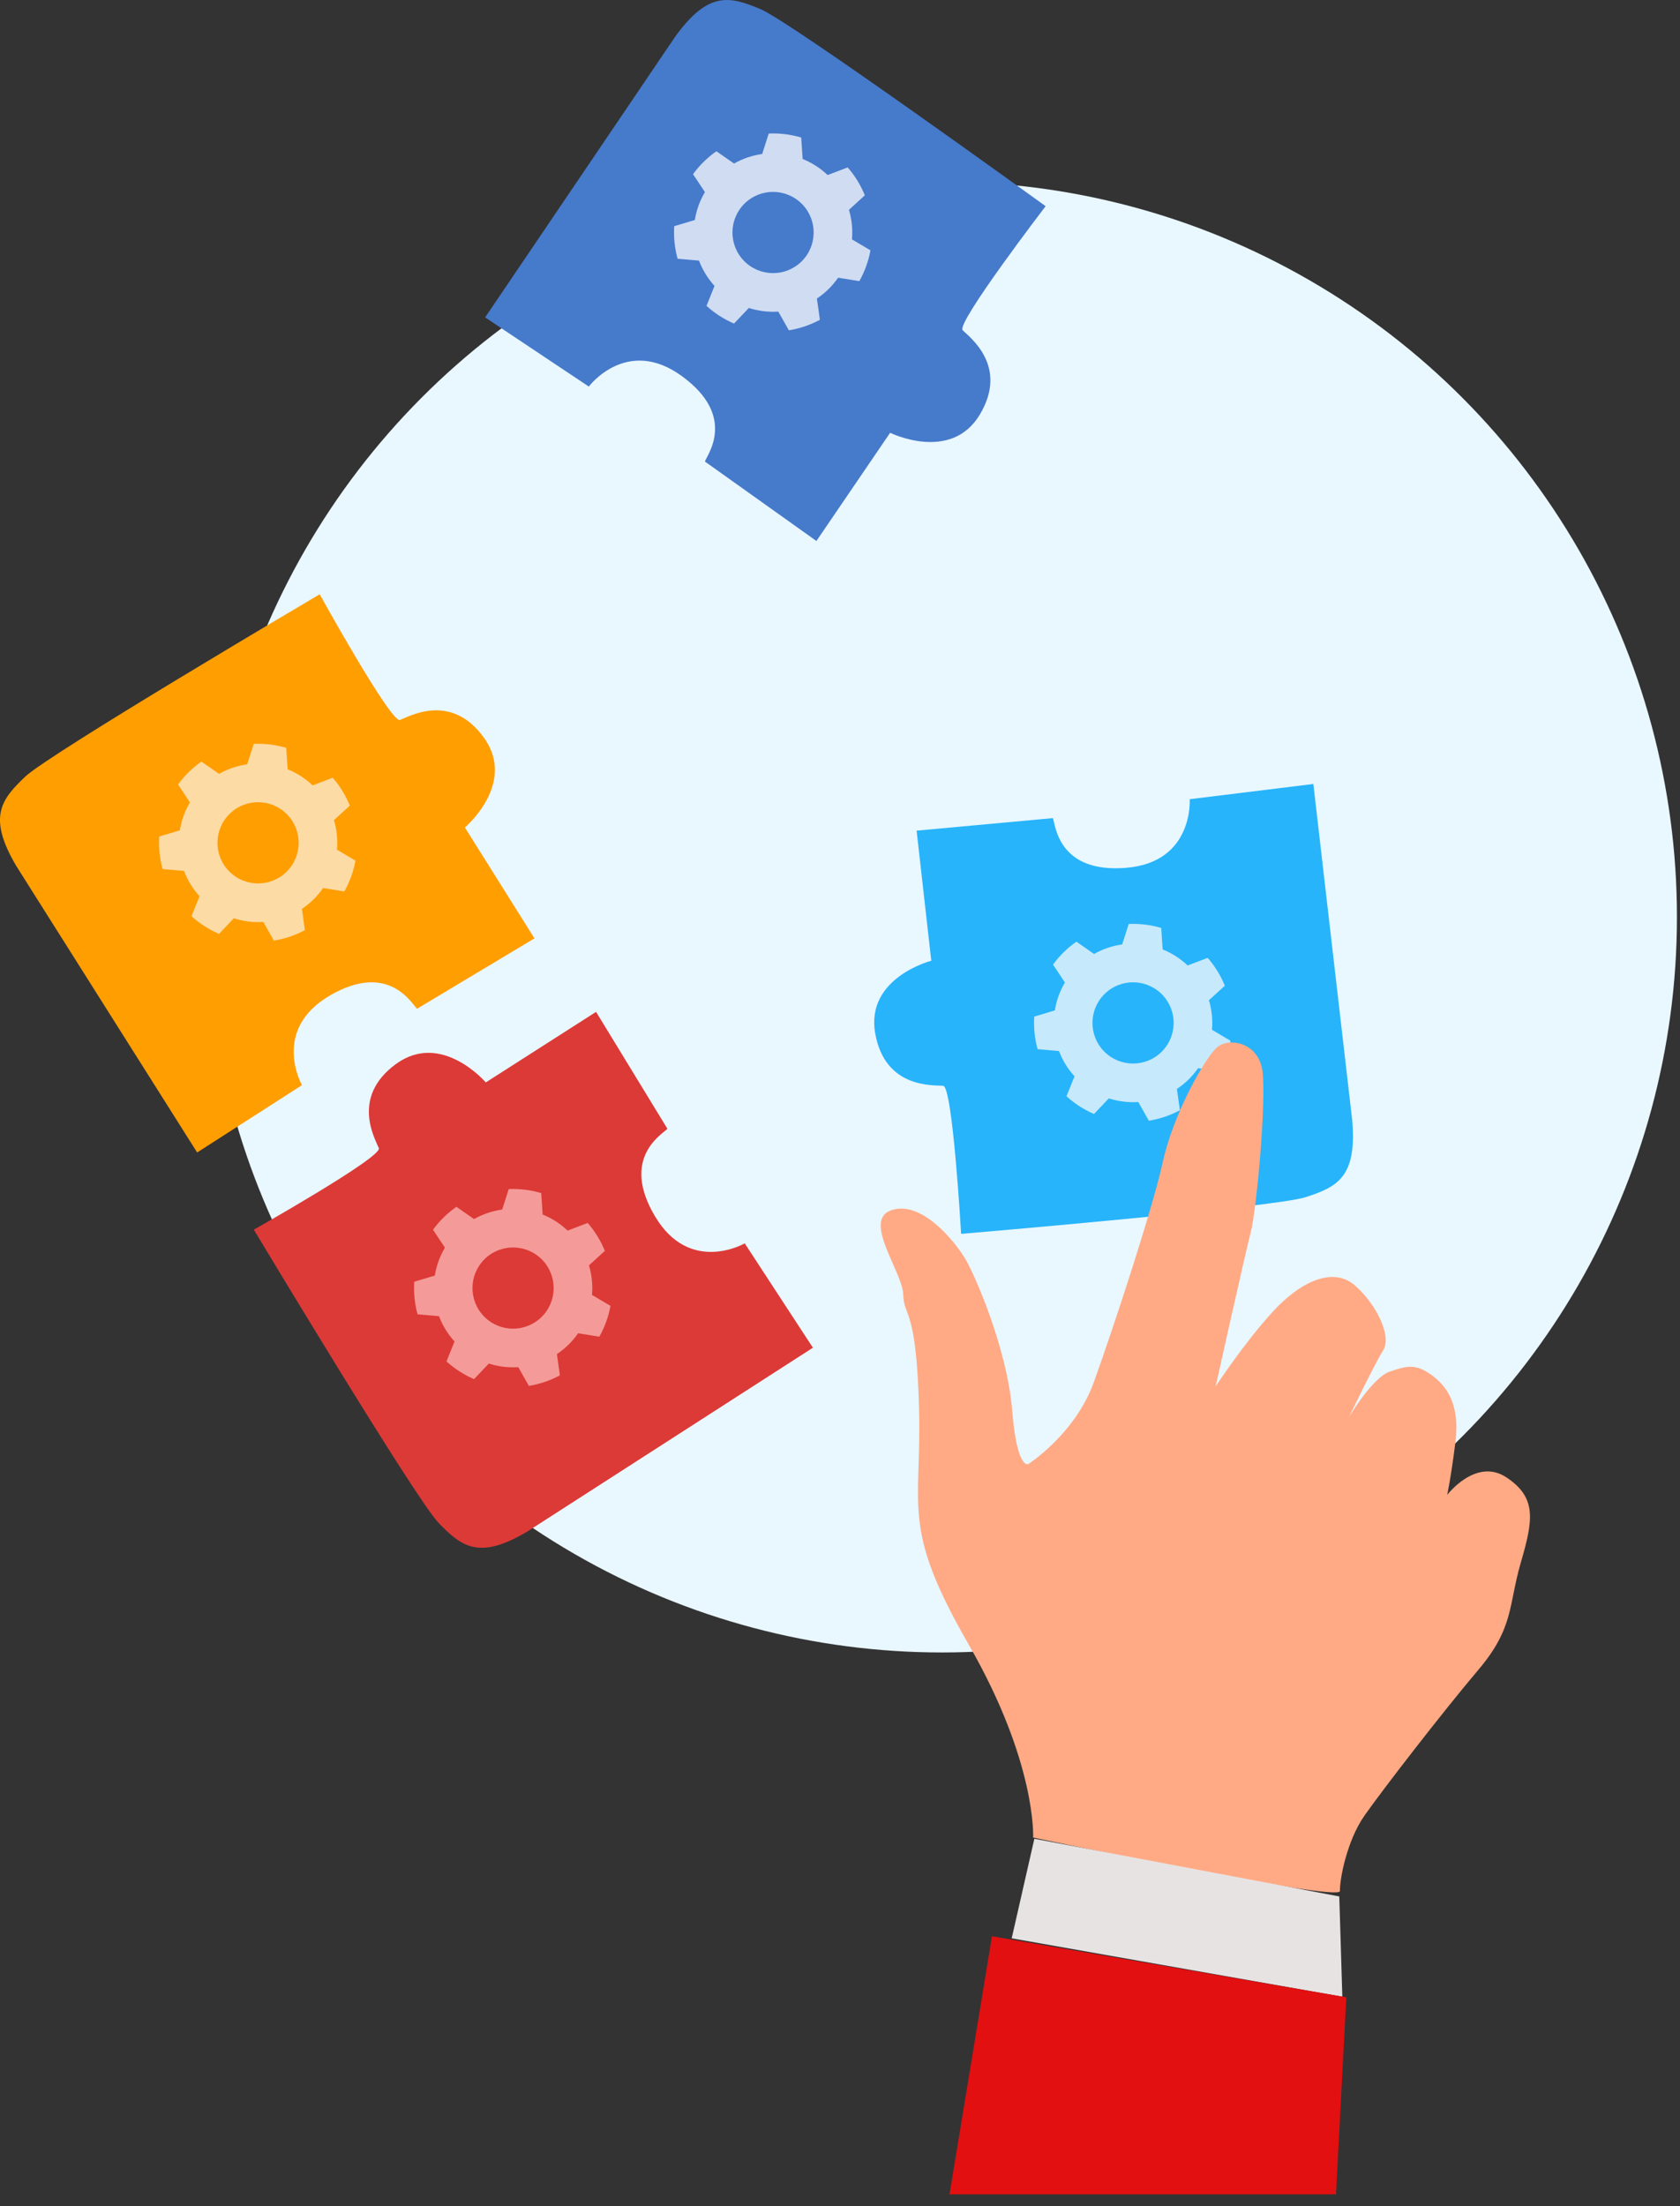
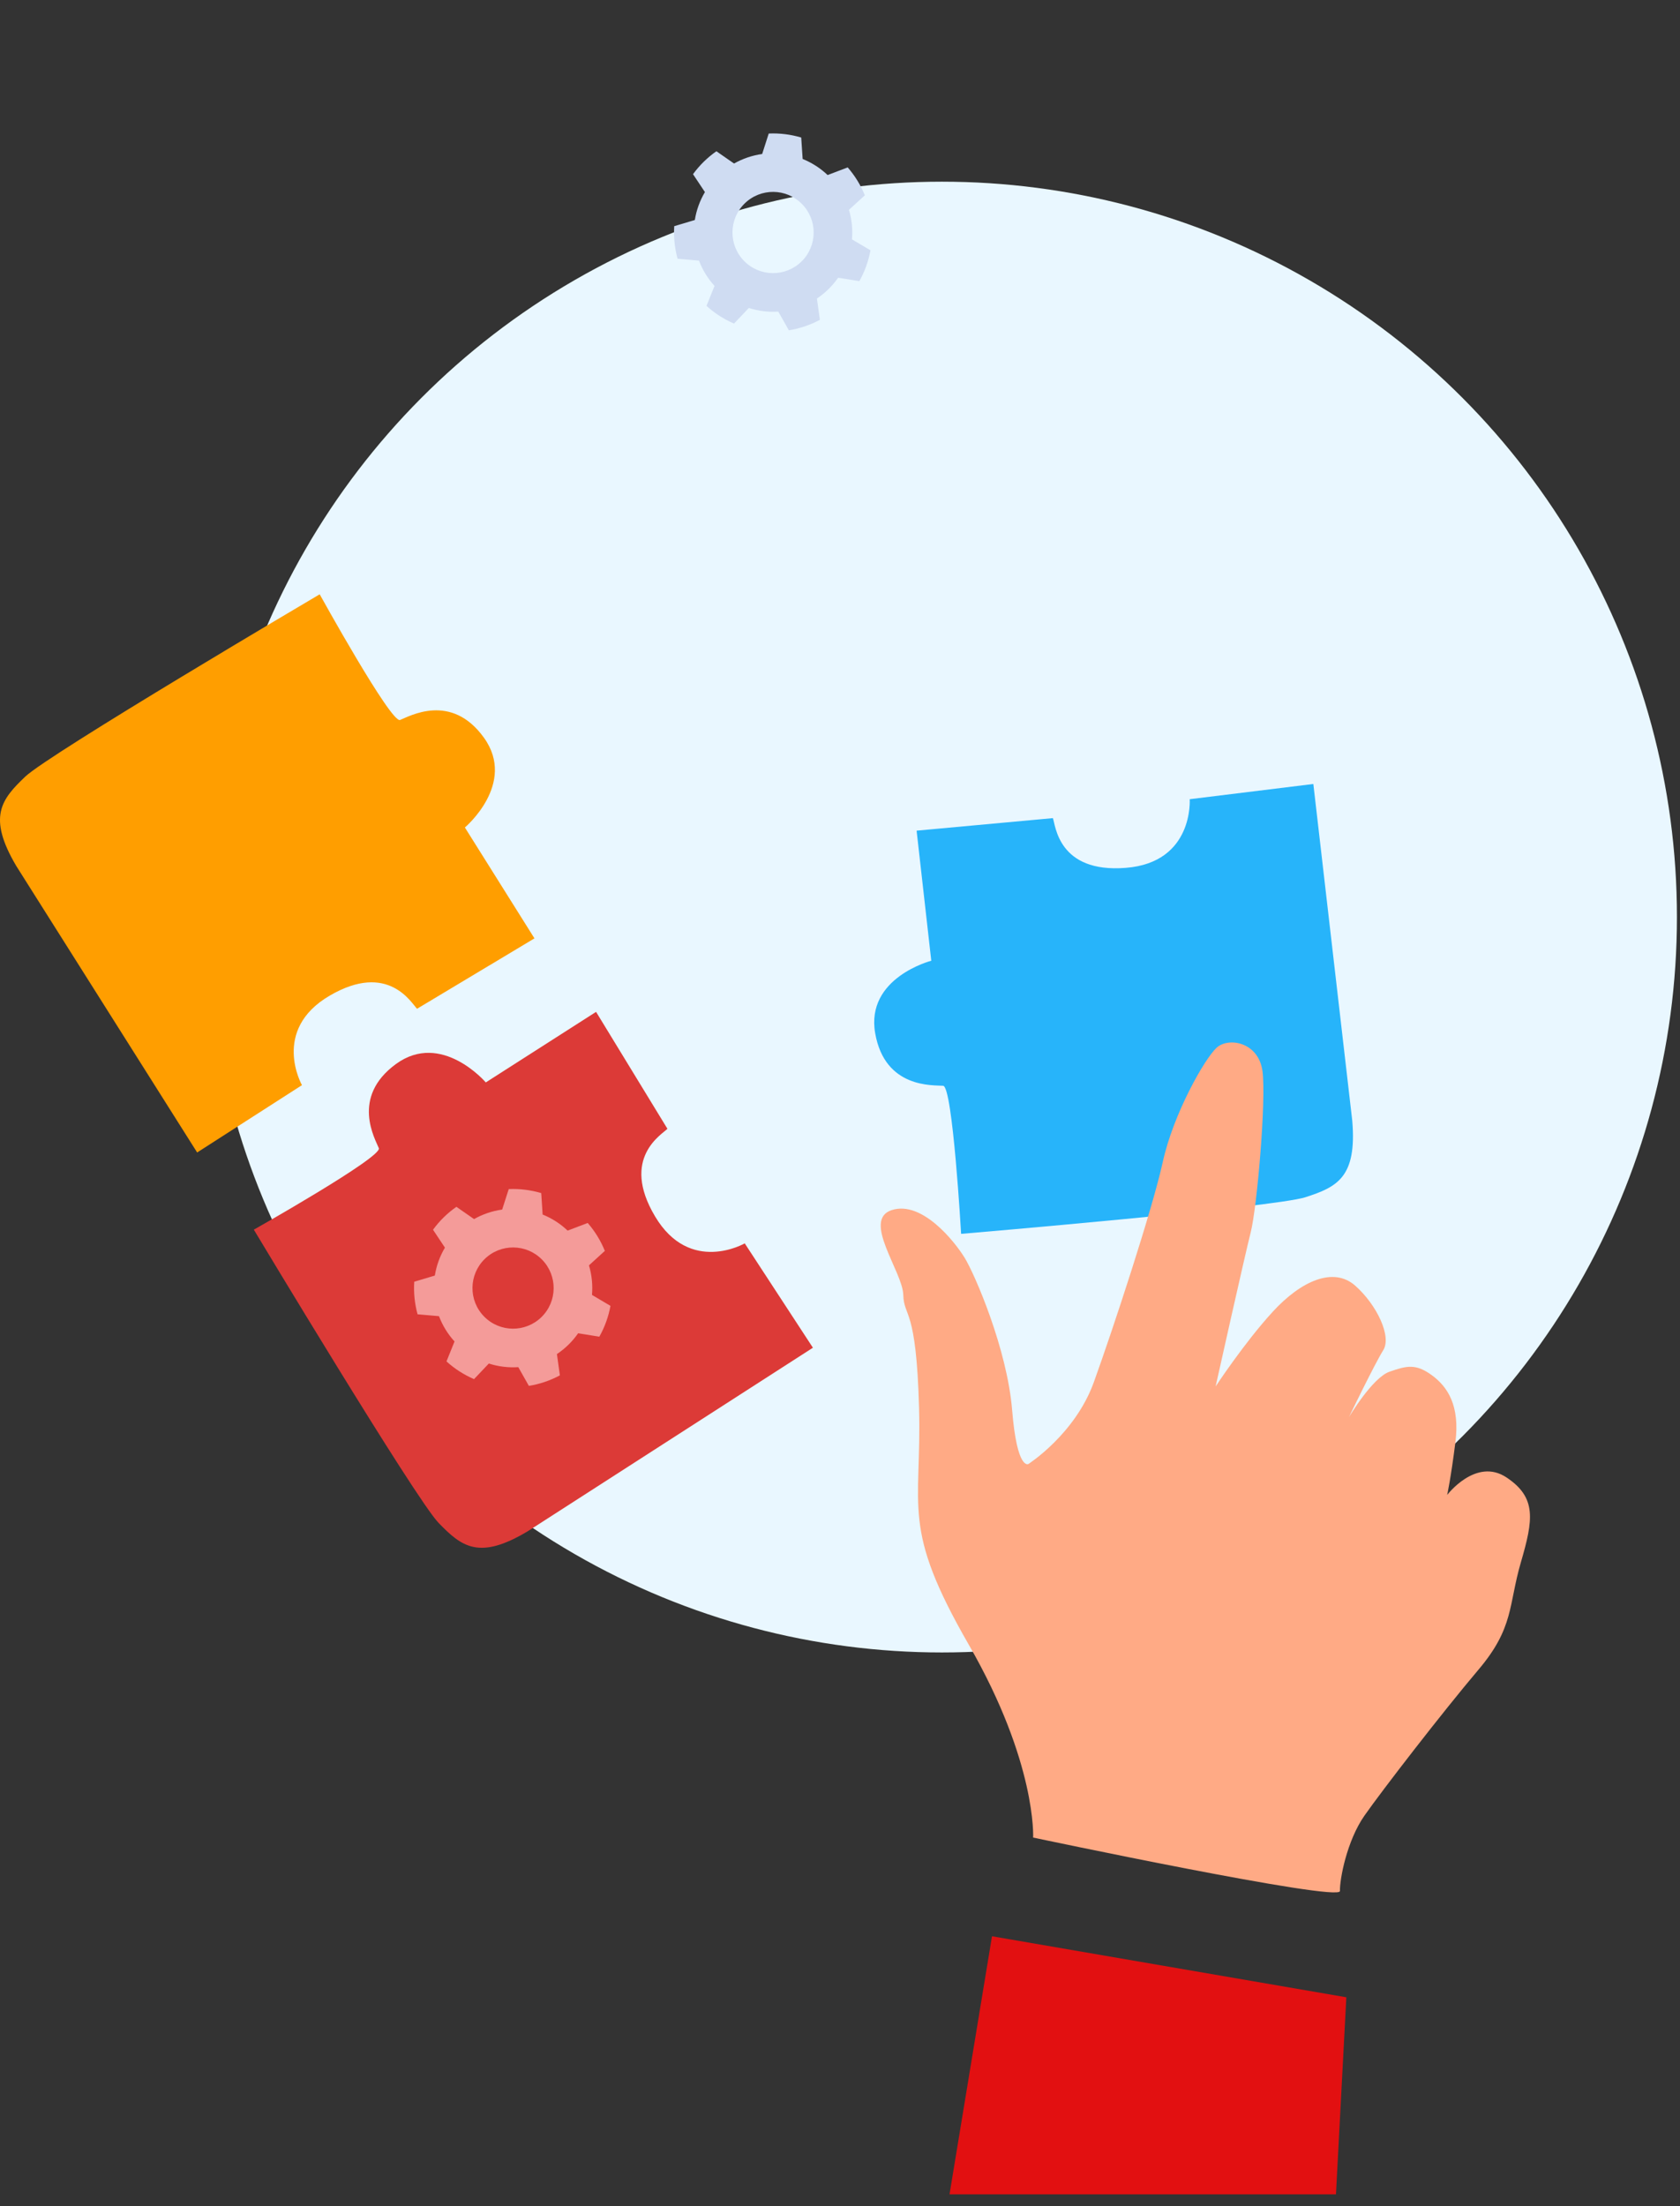
<svg xmlns="http://www.w3.org/2000/svg" width="100%" height="100%" viewBox="0 0 112 147" version="1.1" xml:space="preserve" style="fill-rule:evenodd;clip-rule:evenodd;stroke-linejoin:round;stroke-miterlimit:2;">
  <rect x="0" y="0" width="112" height="147" fill="#333333" stroke="none" />
  <g>
    <circle cx="62.796" cy="61.106" r="49" style="fill:#e9f7ff;" />
-     <path d="M45.013,2.443l-12.671,18.705l6.912,4.609c-0,-0 2.53,-3.378 6.209,-0.693c3.679,2.685 1.686,5.236 1.53,5.688l7.435,5.295l4.914,-7.211c0,0 4.064,2.008 5.988,-1.225c1.924,-3.233 -0.703,-5.15 -1.153,-5.609c-0.449,-0.458 5.531,-8.264 5.531,-8.264c-0,0 -16.97,-12.275 -19.003,-13.128c-2.034,-0.853 -3.467,-1.246 -5.692,1.833Z" style="fill:#467acb;" />
    <path d="M47.76,10.078c-0.6,0.419 -1.127,0.936 -1.559,1.528l0.794,1.193c-0.34,0.572 -0.568,1.204 -0.673,1.861l-1.373,0.41c-0.046,0.731 0.029,1.465 0.223,2.171l1.427,0.123c0.236,0.623 0.587,1.195 1.036,1.687l-0.535,1.329c0.542,0.492 1.162,0.891 1.835,1.18l0.987,-1.039c0.634,0.203 1.3,0.285 1.964,0.241l0.705,1.247c0.724,-0.117 1.422,-0.353 2.068,-0.699l-0.198,-1.419c0.555,-0.369 1.034,-0.839 1.414,-1.386l1.415,0.227c0.359,-0.639 0.61,-1.332 0.741,-2.053l-1.232,-0.73c0.057,-0.663 -0.011,-1.331 -0.202,-1.969l1.059,-0.965c-0.275,-0.679 -0.661,-1.308 -1.142,-1.86l-1.339,0.508c-0.483,-0.458 -1.048,-0.821 -1.665,-1.07l-0.095,-1.429c-0.702,-0.209 -1.434,-0.299 -2.166,-0.267l-0.438,1.364c-0.659,0.092 -1.295,0.307 -1.874,0.635l-1.177,-0.818Zm1.883,3.481c1.067,-1.045 2.782,-1.028 3.828,0.039c1.045,1.067 1.028,2.782 -0.039,3.828c-1.067,1.045 -2.782,1.028 -3.828,-0.039c-1.045,-1.067 -1.028,-2.782 0.039,-3.828Z" style="fill:#cfdcf2;" />
    <path d="M90.15,74.673l-2.594,-22.435l-8.242,1.014c0,0 0.285,4.21 -4.253,4.574c-4.538,0.364 -4.692,-2.869 -4.868,-3.313l-9.086,0.835l0.978,8.668c0,0 -4.389,1.128 -3.739,4.832c0.65,3.704 3.892,3.444 4.531,3.499c0.639,0.054 1.197,9.867 1.197,9.867c0,0 20.862,-1.762 22.959,-2.442c2.096,-0.679 3.439,-1.316 3.117,-5.099Z" style="fill:#27b4fa;" />
-     <path d="M71.76,62.745c-0.6,0.419 -1.127,0.935 -1.559,1.527l0.794,1.193c-0.34,0.573 -0.568,1.204 -0.673,1.862l-1.373,0.41c-0.046,0.731 0.029,1.464 0.223,2.171l1.427,0.123c0.236,0.622 0.587,1.195 1.036,1.686l-0.535,1.329c0.542,0.493 1.162,0.892 1.835,1.18l0.987,-1.039c0.634,0.204 1.3,0.286 1.964,0.242l0.705,1.247c0.724,-0.117 1.422,-0.353 2.068,-0.7l-0.198,-1.419c0.555,-0.368 1.034,-0.838 1.414,-1.385l1.415,0.226c0.359,-0.638 0.61,-1.332 0.741,-2.052l-1.232,-0.731c0.057,-0.663 -0.011,-1.331 -0.202,-1.969l1.059,-0.965c-0.275,-0.679 -0.661,-1.307 -1.142,-1.859l-1.339,0.508c-0.483,-0.458 -1.048,-0.821 -1.665,-1.07l-0.095,-1.43c-0.702,-0.208 -1.434,-0.298 -2.166,-0.266l-0.438,1.364c-0.659,0.092 -1.295,0.307 -1.874,0.635l-1.177,-0.818Zm1.883,3.481c1.067,-1.046 2.782,-1.028 3.828,0.039c1.045,1.067 1.028,2.782 -0.039,3.827c-1.067,1.046 -2.782,1.028 -3.828,-0.039c-1.045,-1.067 -1.028,-2.782 0.039,-3.827Z" style="fill:#c6e9fb;" />
    <path d="M35.193,102.023l19.001,-12.222l-4.545,-6.954c0,0 -3.654,2.112 -5.982,-1.802c-2.328,-3.915 0.506,-5.478 0.828,-5.833l-4.757,-7.79l-7.352,4.701c-0,-0 -2.948,-3.444 -5.988,-1.227c-3.039,2.217 -1.376,5.013 -1.143,5.611c0.232,0.598 -8.333,5.427 -8.333,5.427c-0,-0 10.782,17.955 12.317,19.539c1.535,1.583 2.698,2.507 5.954,0.55Z" style="fill:#dc3a37;" />
    <path d="M30.427,80.412c-0.601,0.419 -1.128,0.935 -1.559,1.527l0.794,1.193c-0.34,0.572 -0.568,1.204 -0.673,1.861l-1.373,0.41c-0.047,0.731 0.028,1.465 0.222,2.171l1.428,0.124c0.236,0.622 0.587,1.194 1.036,1.686l-0.536,1.329c0.543,0.492 1.163,0.891 1.836,1.18l0.987,-1.039c0.633,0.203 1.3,0.285 1.964,0.241l0.705,1.248c0.723,-0.117 1.422,-0.354 2.067,-0.7l-0.197,-1.419c0.554,-0.369 1.034,-0.839 1.414,-1.385l1.414,0.226c0.36,-0.638 0.61,-1.332 0.742,-2.053l-1.232,-0.73c0.057,-0.663 -0.011,-1.331 -0.202,-1.969l1.059,-0.965c-0.275,-0.679 -0.661,-1.307 -1.142,-1.86l-1.34,0.509c-0.482,-0.459 -1.047,-0.822 -1.665,-1.07l-0.094,-1.43c-0.702,-0.208 -1.434,-0.298 -2.166,-0.266l-0.438,1.364c-0.659,0.091 -1.295,0.307 -1.875,0.634l-1.176,-0.817Zm1.883,3.481c1.067,-1.046 2.782,-1.028 3.827,0.039c1.046,1.067 1.028,2.782 -0.039,3.827c-1.067,1.046 -2.782,1.028 -3.827,-0.039c-1.046,-1.067 -1.028,-2.782 0.039,-3.827Z" style="fill:#f49b99;" />
    <path d="M1.082,57.697l12.061,19.094l6.988,-4.486c0,-0 -2.081,-3.67 1.851,-5.965c3.932,-2.295 5.471,0.551 5.823,0.875l7.826,-4.69l-4.638,-7.388c-0,-0 3.466,-2.919 1.275,-5.975c-2.191,-3.056 -5,-1.417 -5.599,-1.189c-0.6,0.228 -5.356,-8.374 -5.356,-8.374c-0,0 -18.037,10.63 -19.632,12.151c-1.595,1.521 -2.528,2.677 -0.599,5.947Z" style="fill:#ff9e00;" />
-     <path d="M13.427,50.745c-0.601,0.419 -1.128,0.935 -1.559,1.527l0.794,1.193c-0.34,0.573 -0.568,1.204 -0.673,1.862l-1.373,0.41c-0.047,0.731 0.028,1.464 0.222,2.171l1.428,0.123c0.236,0.622 0.587,1.195 1.036,1.686l-0.536,1.329c0.543,0.493 1.163,0.892 1.836,1.18l0.987,-1.039c0.633,0.204 1.3,0.286 1.964,0.242l0.705,1.247c0.723,-0.117 1.422,-0.353 2.067,-0.7l-0.197,-1.419c0.554,-0.368 1.034,-0.838 1.414,-1.385l1.414,0.226c0.36,-0.638 0.61,-1.332 0.742,-2.052l-1.232,-0.731c0.057,-0.663 -0.011,-1.331 -0.202,-1.969l1.059,-0.965c-0.275,-0.679 -0.661,-1.307 -1.142,-1.859l-1.34,0.508c-0.482,-0.458 -1.047,-0.821 -1.665,-1.07l-0.094,-1.43c-0.702,-0.208 -1.434,-0.298 -2.166,-0.266l-0.438,1.364c-0.659,0.092 -1.295,0.307 -1.875,0.635l-1.176,-0.818Zm1.883,3.481c1.067,-1.046 2.782,-1.028 3.827,0.039c1.046,1.067 1.028,2.782 -0.039,3.827c-1.067,1.046 -2.782,1.028 -3.827,-0.039c-1.046,-1.067 -1.028,-2.782 0.039,-3.827Z" style="fill:#fcdba5;" />
    <path d="M68.876,122.439c-0,0 0.247,-4.971 -4.291,-12.851c-4.538,-7.881 -3.134,-8.987 -3.315,-15.776c-0.182,-6.788 -1.007,-5.994 -1.052,-7.539c-0.045,-1.545 -2.773,-4.997 -0.768,-5.643c2.005,-0.647 4.173,2.062 4.858,3.174c0.685,1.113 2.837,6.096 3.167,10.146c0.33,4.049 1.084,3.599 1.084,3.599c0,0 3.109,-1.983 4.362,-5.449c1.254,-3.466 3.893,-11.471 4.6,-14.685c0.706,-3.214 2.786,-6.865 3.581,-7.599c0.795,-0.734 2.812,-0.385 3.065,1.571c0.253,1.956 -0.372,9.092 -0.782,10.708c-0.41,1.616 -2.344,10.287 -2.344,10.287c-0,0 1.906,-2.903 3.804,-4.974c1.899,-2.07 4.058,-3.017 5.498,-1.746c1.441,1.271 2.449,3.385 1.872,4.307c-0.577,0.921 -2.286,4.459 -2.286,4.459c0,-0 1.556,-2.627 2.703,-3.028c1.147,-0.401 1.747,-0.55 2.814,0.225c1.067,0.775 1.887,2.032 1.582,4.463c-0.305,2.431 -0.55,3.522 -0.55,3.522c-0,0 1.917,-2.516 3.948,-1.171c2.03,1.345 1.795,2.822 0.964,5.668c-0.831,2.846 -0.445,4.337 -2.827,7.148c-2.383,2.812 -6.425,8.044 -7.6,9.724c-1.175,1.68 -1.655,4.249 -1.633,5.022c0.023,0.772 -20.454,-3.562 -20.454,-3.562Z" style="fill:#ffaa85;" />
-     <path d="M68.957,122.519l-1.51,6.633l22.042,3.892l-0.204,-6.681l-20.328,-3.844Z" style="fill:#e8e3e3;" />
    <path d="M66.133,129.016l-2.832,17.197l25.763,0l0.692,-13.131l-23.623,-4.066Z" style="fill:#e21011;" />
  </g>
</svg>